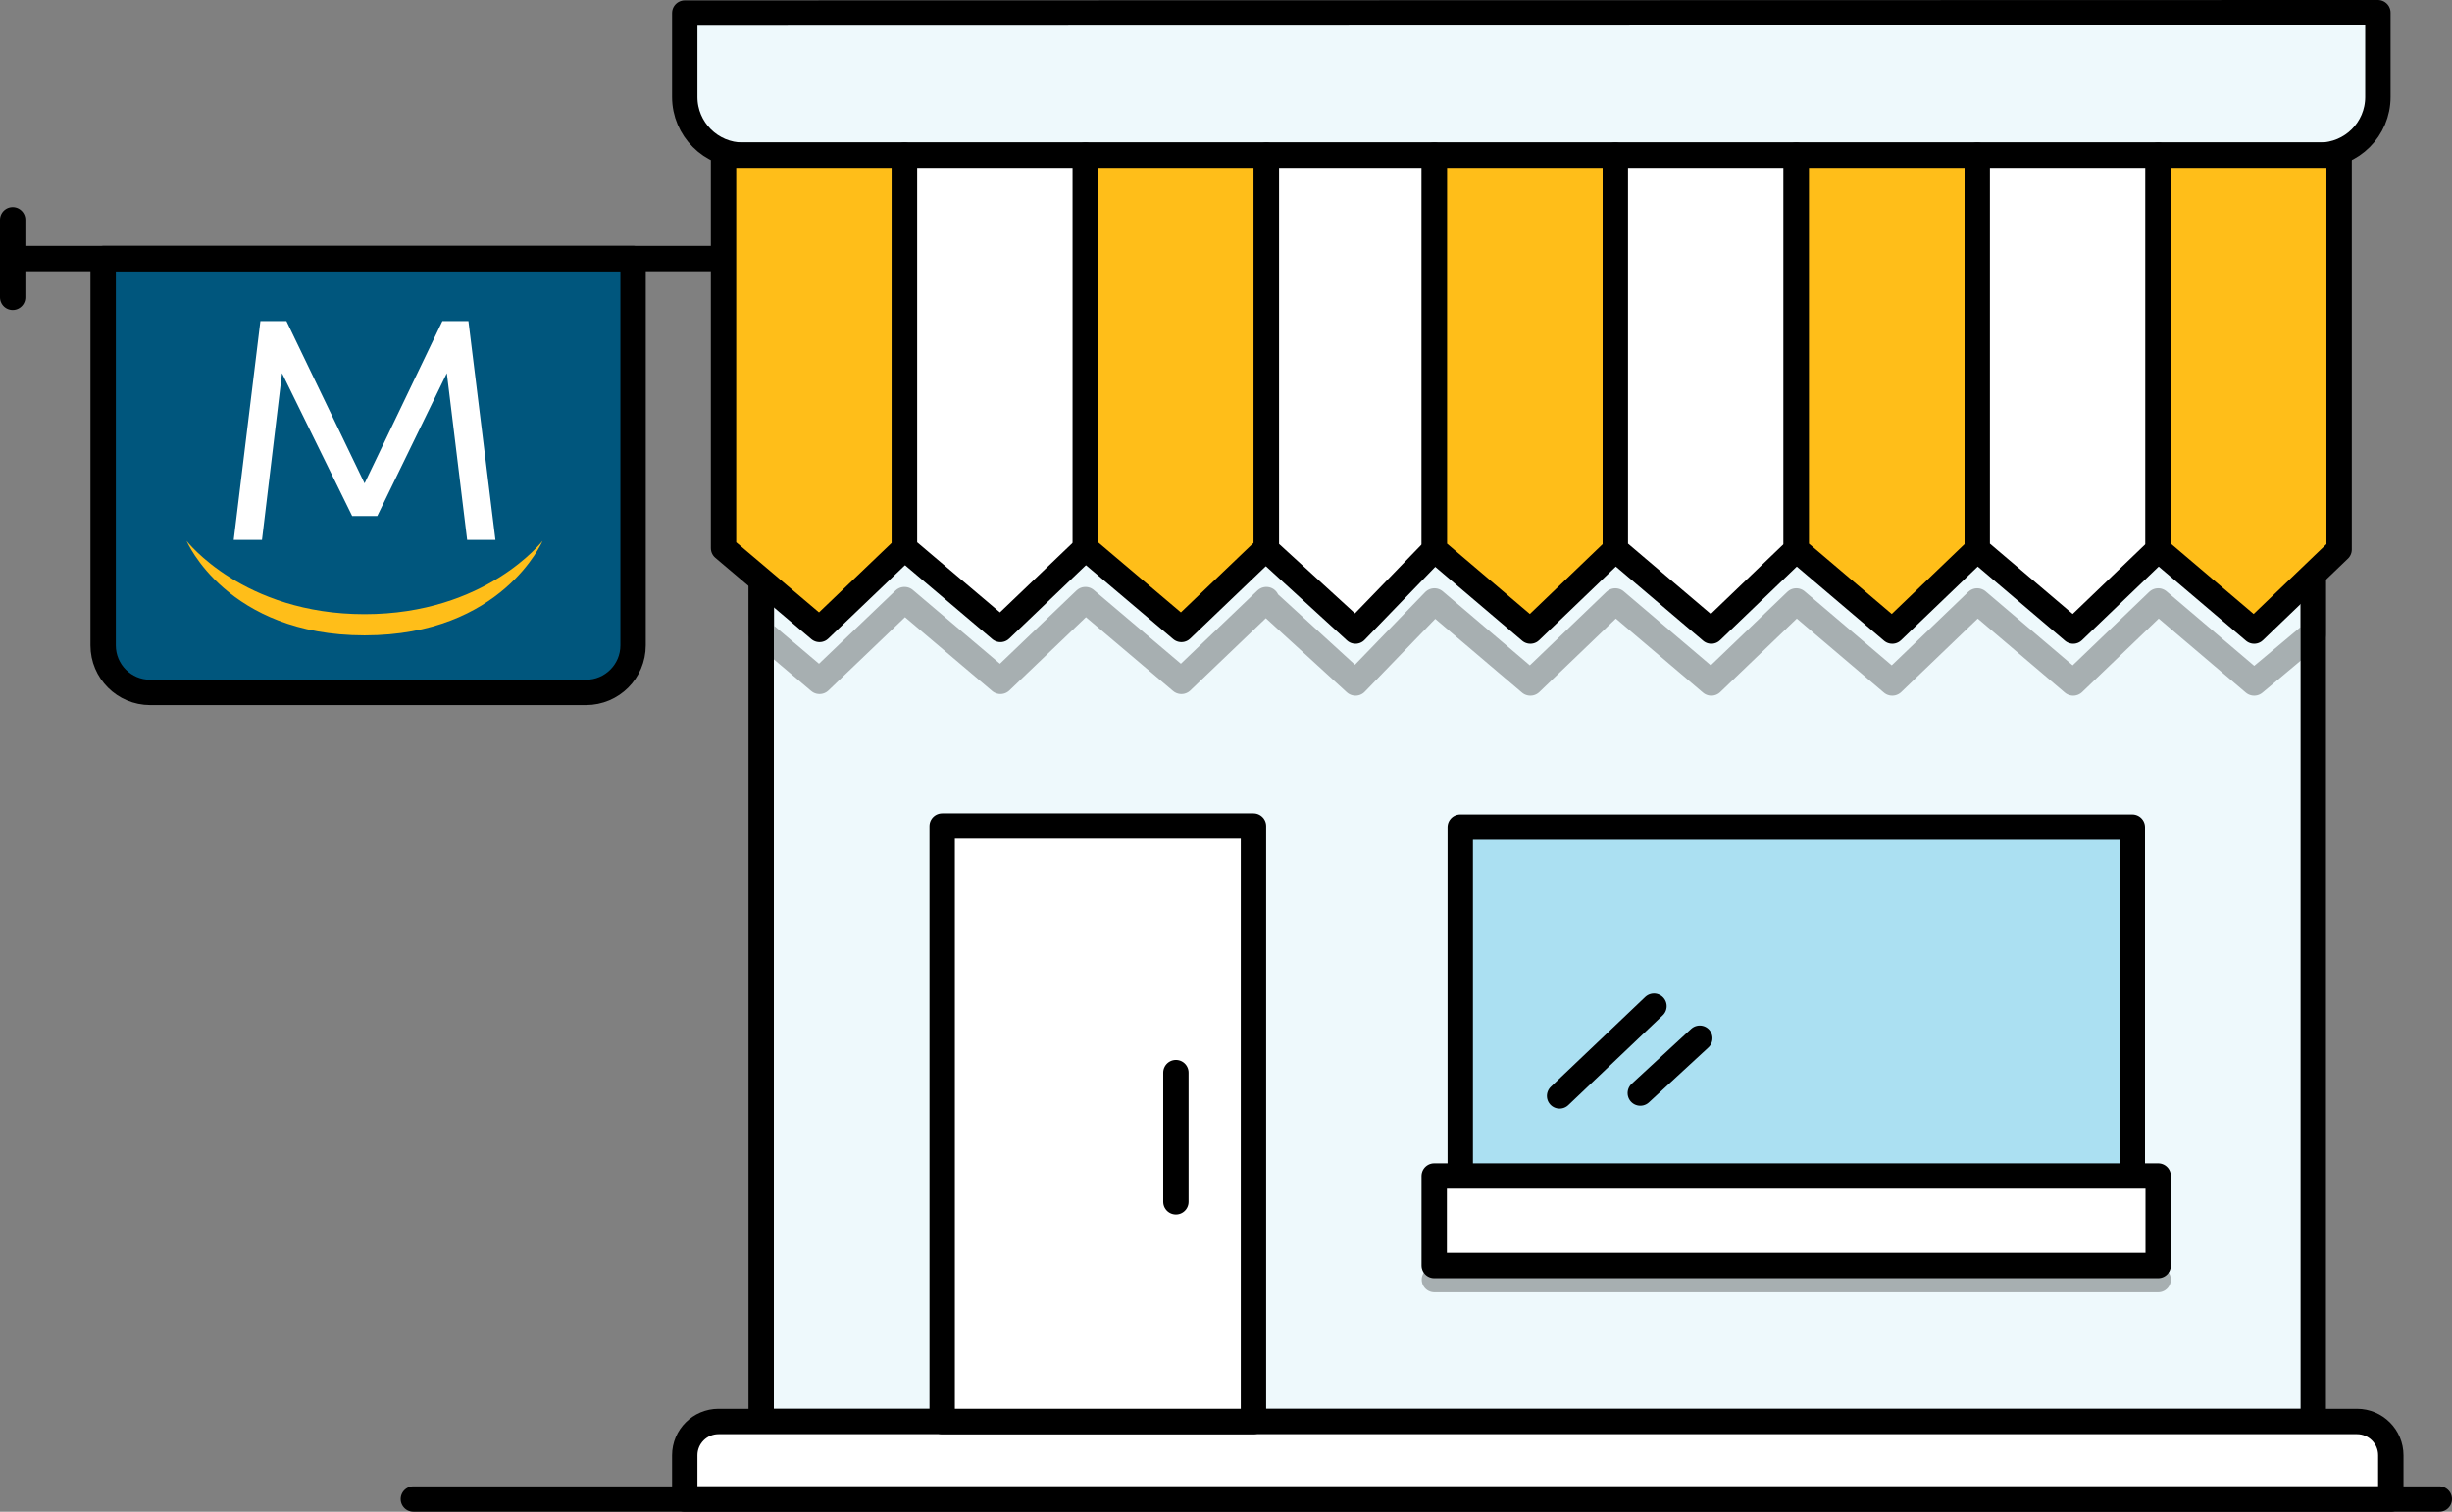
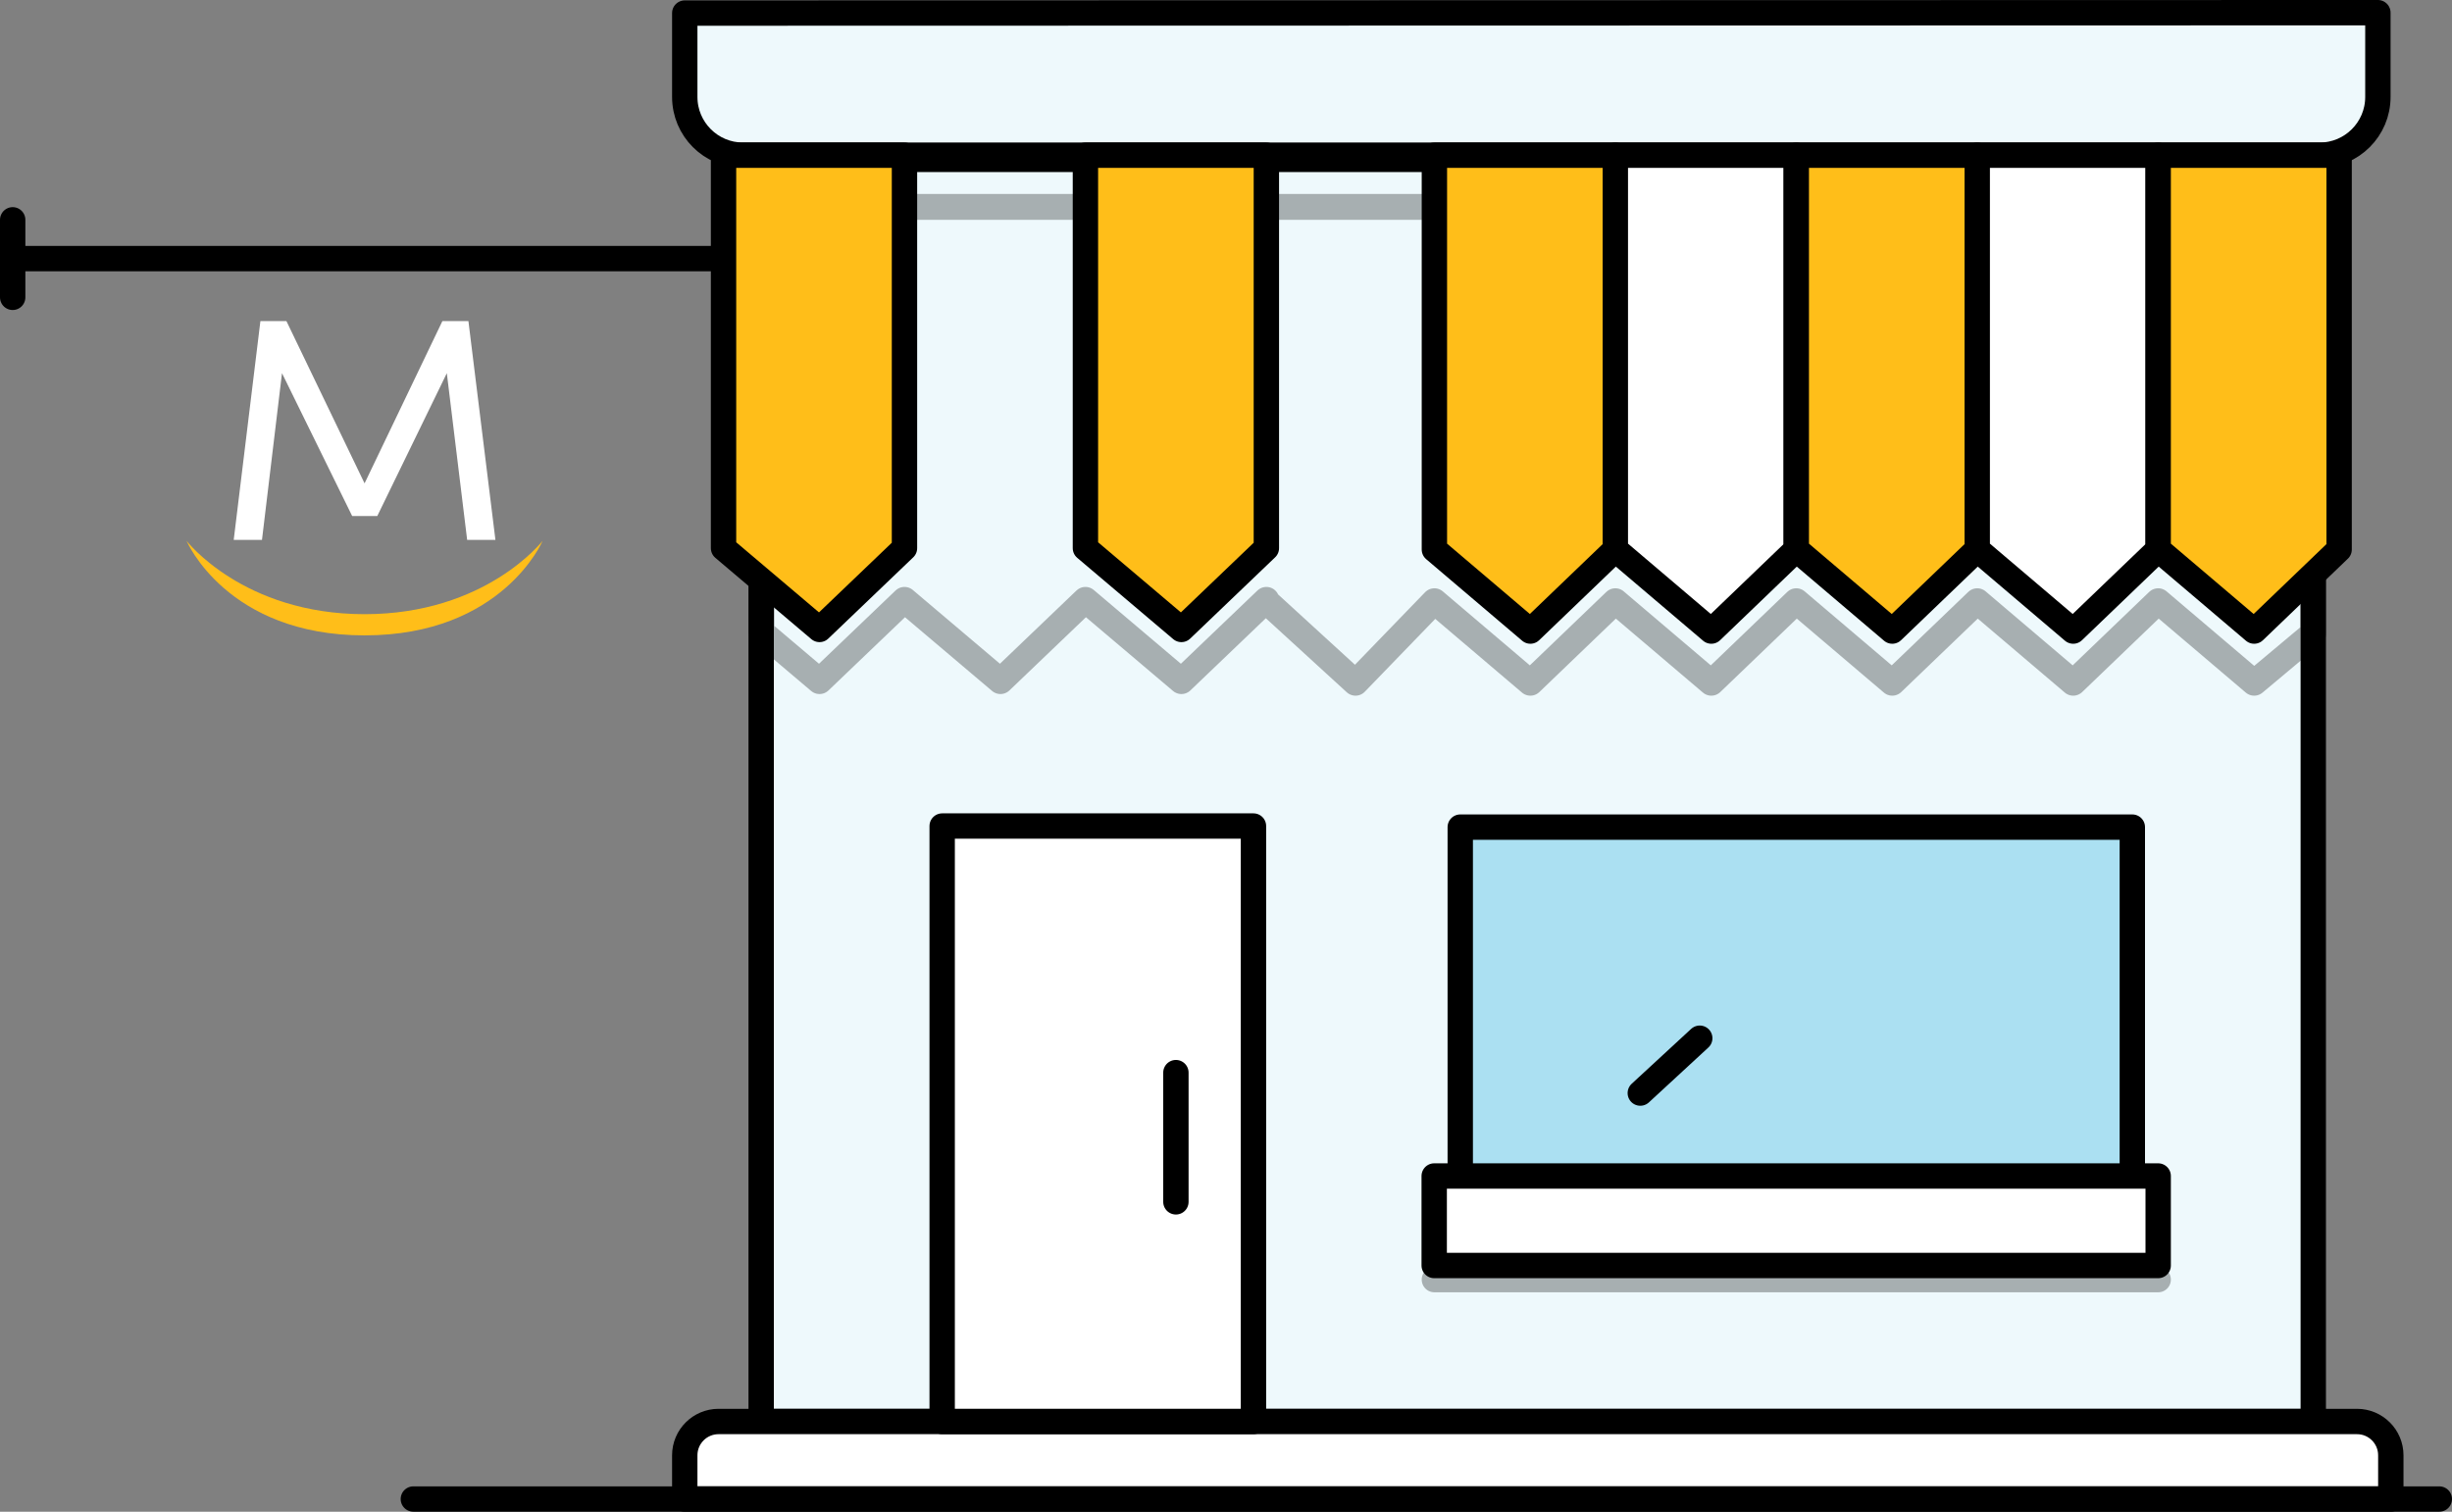
<svg xmlns="http://www.w3.org/2000/svg" width="193.361" height="119.242" viewBox="0 0 193.361 119.242">
  <rect x="0" y="0" width="193.361" height="119.242" fill="#808080" stroke="none" />
  <g style="fill:none; isolation:isolate;">
    <g id="Layer_1">
      <g id="mcu_icon">
        <rect x="60.025" y="12.572" width="122.396" height="99.554" style="fill:#eef9fc; stroke:#000; stroke-linecap:round; stroke-linejoin:round; stroke-width:2px;" />
        <g style="fill:none; mix-blend-mode:multiply; opacity:.3;">
          <polygon points="170.191 16.32 155.922 16.32 141.652 16.32 127.383 16.32 113.114 16.32 99.864 16.32 85.595 16.32 71.326 16.32 60.115 16.32 60.054 49.854 64.626 53.726 71.326 47.315 78.895 53.726 85.595 47.315 93.164 53.726 99.864 47.315 99.864 47.422 106.893 53.855 113.114 47.422 120.683 53.855 127.383 47.422 134.952 53.855 141.652 47.422 149.221 53.855 155.922 47.422 163.49 53.855 170.191 47.422 177.76 53.855 182.421 49.954 182.421 16.32 170.191 16.32" />
          <polygon points="170.191 16.32 155.922 16.32 141.652 16.32 127.383 16.32 113.114 16.32 99.864 16.32 85.595 16.32 71.326 16.32 60.115 16.32 60.054 49.854 64.626 53.726 71.326 47.315 78.895 53.726 85.595 47.315 93.164 53.726 99.864 47.315 99.864 47.422 106.893 53.855 113.114 47.422 120.683 53.855 127.383 47.422 134.952 53.855 141.652 47.422 149.221 53.855 155.922 47.422 163.49 53.855 170.191 47.422 177.76 53.855 182.421 49.954 182.421 16.32 170.191 16.32" style="fill:none; stroke:#000; stroke-linecap:round; stroke-linejoin:round; stroke-width:2.038px;" />
        </g>
        <path d="m56.666,112.126h129.204c1.472,0,2.666,1.195,2.666,2.666v3.449H53.999v-3.449c0-1.472,1.195-2.666,2.666-2.666Z" style="fill:#fff; stroke:#000; stroke-linecap:round; stroke-linejoin:round; stroke-width:2px;" />
        <path d="m182.922,12.243H58.595c-2.538,0-4.596-2.058-4.596-4.596V1.031l133.518-.031v6.647c0,2.538-2.058,4.596-4.596,4.596Z" style="fill:#eef9fc; stroke:#000; stroke-linecap:round; stroke-linejoin:round; stroke-width:2px;" />
-         <path d="m8.135,20.397h41.788v30.511c0,2.046-1.661,3.708-3.708,3.708H11.842c-2.046,0-3.708-1.661-3.708-3.708v-30.511h0Z" style="fill:#00567d; stroke:#000; stroke-linecap:round; stroke-linejoin:round; stroke-width:2px;" />
        <rect x="74.298" y="65.157" width="24.548" height="46.969" style="fill:#fff; stroke:#000; stroke-linecap:round; stroke-linejoin:round; stroke-width:2px;" />
        <rect x="115.153" y="65.242" width="52.999" height="27.843" style="fill:#abe0f2; stroke:#000; stroke-linecap:round; stroke-linejoin:round; stroke-width:2px;" />
        <rect x="113.099" y="92.761" width="57.092" height="7.061" style="fill:#fff; stroke:#000; stroke-linecap:round; stroke-linejoin:round; stroke-width:2px;" />
-         <line x1="122.987" y1="86.447" x2="130.429" y2="79.366" style="fill:none; stroke:#000; stroke-linecap:round; stroke-linejoin:round; stroke-width:2px;" />
        <line x1="129.351" y1="86.221" x2="134.04" y2="81.893" style="fill:none; stroke:#000; stroke-linecap:round; stroke-linejoin:round; stroke-width:2px;" />
        <polygon points="71.326 43.238 64.626 49.65 57.057 43.238 57.057 12.243 71.326 12.243 71.326 43.238" style="fill:#ffbe19; stroke:#000; stroke-linecap:round; stroke-linejoin:round; stroke-width:2px;" />
-         <polygon points="85.595 43.238 78.895 49.65 71.326 43.238 71.326 12.243 85.595 12.243 85.595 43.238" style="fill:#fff; stroke:#000; stroke-linecap:round; stroke-linejoin:round; stroke-width:2px;" />
        <polygon points="99.864 43.238 93.164 49.65 85.595 43.238 85.595 12.243 99.864 12.243 99.864 43.238" style="fill:#ffbe19; stroke:#000; stroke-linecap:round; stroke-linejoin:round; stroke-width:2px;" />
-         <polygon points="113.114 43.345 106.893 49.778 99.864 43.345 99.864 12.243 113.114 12.243 113.114 43.345" style="fill:#fff; stroke:#000; stroke-linecap:round; stroke-linejoin:round; stroke-width:2px;" />
        <polygon points="127.383 43.345 120.683 49.778 113.114 43.345 113.114 12.243 127.383 12.243 127.383 43.345" style="fill:#ffbe19; stroke:#000; stroke-linecap:round; stroke-linejoin:round; stroke-width:2px;" />
        <polygon points="141.652 43.345 134.952 49.778 127.383 43.345 127.383 12.243 141.652 12.243 141.652 43.345" style="fill:#fff; stroke:#000; stroke-linecap:round; stroke-linejoin:round; stroke-width:2px;" />
        <polygon points="155.922 43.345 149.221 49.778 141.652 43.345 141.652 12.243 155.922 12.243 155.922 43.345" style="fill:#ffbe19; stroke:#000; stroke-linecap:round; stroke-linejoin:round; stroke-width:2px;" />
        <polygon points="170.191 43.345 163.49 49.778 155.922 43.345 155.922 12.243 170.191 12.243 170.191 43.345" style="fill:#fff; stroke:#000; stroke-linecap:round; stroke-linejoin:round; stroke-width:2px;" />
        <polygon points="184.46 43.345 177.76 49.778 170.191 43.345 170.191 12.243 184.46 12.243 184.46 43.345" style="fill:#ffbe19; stroke:#000; stroke-linecap:round; stroke-linejoin:round; stroke-width:2px;" />
        <path d="m36.839,42.584l-1.603-13.148-5.485,11.27h-1.978l-5.535-11.27-1.578,13.148h-2.229l2.104-17.255h2.054l6.161,12.797,6.136-12.797h2.054l2.129,17.255h-2.229Z" style="fill:#fff;" />
        <path d="m14.712,42.661s4.461,5.785,14.038,5.785,14.038-5.785,14.038-5.785c0,0-3.158,7.457-14.038,7.457s-14.038-7.457-14.038-7.457Z" style="fill:#ffbe19;" />
        <line x1="92.73" y1="84.607" x2="92.73" y2="94.8" style="fill:none; stroke:#000; stroke-linecap:round; stroke-linejoin:round; stroke-width:2px;" />
        <line x1="32.596" y1="118.242" x2="192.361" y2="118.242" style="fill:none; stroke:#000; stroke-linecap:round; stroke-linejoin:round; stroke-width:2px;" />
        <line x1="113.114" y1="100.934" x2="170.191" y2="100.934" style="fill:none; mix-blend-mode:multiply; opacity:.3; stroke:#000; stroke-linecap:round; stroke-linejoin:round; stroke-width:2px;" />
        <line x1="56.038" y1="20.397" x2="1" y2="20.397" style="fill:none; stroke:#000; stroke-linecap:round; stroke-linejoin:round; stroke-width:2px;" />
        <line x1="1" y1="17.339" x2="1" y2="23.454" style="fill:none; stroke:#000; stroke-linecap:round; stroke-linejoin:round; stroke-width:2px;" />
      </g>
    </g>
  </g>
</svg>